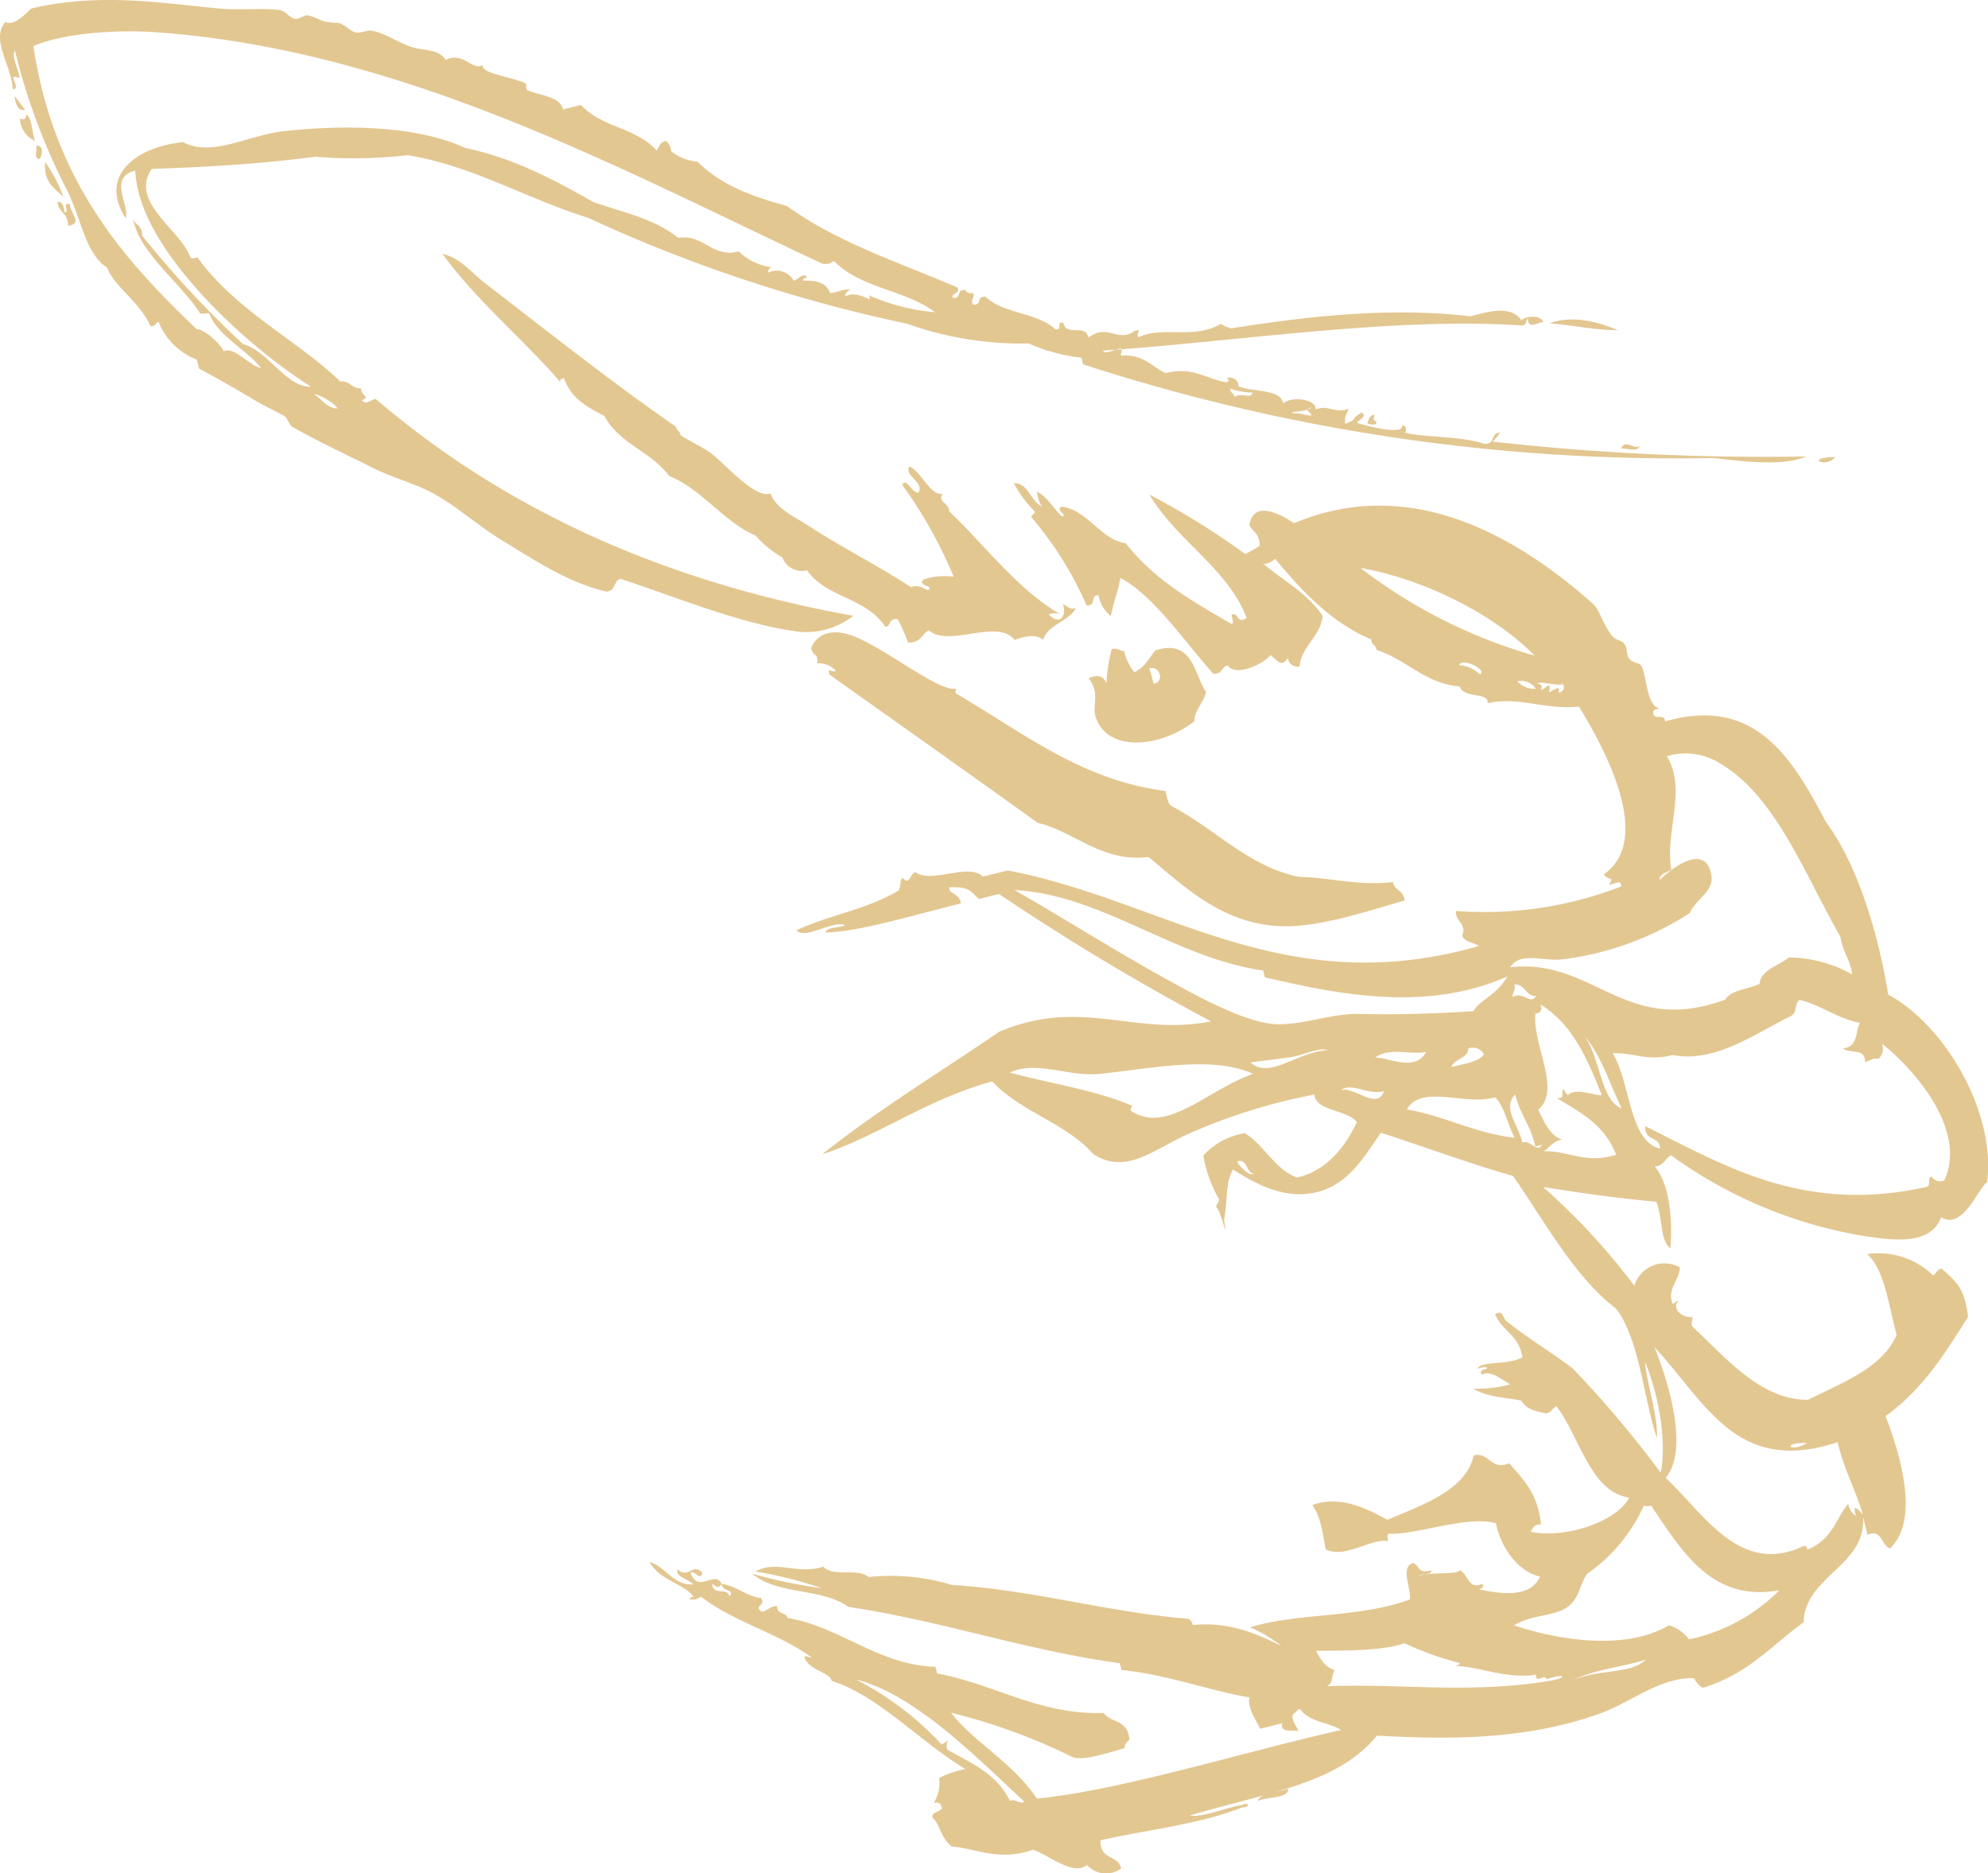
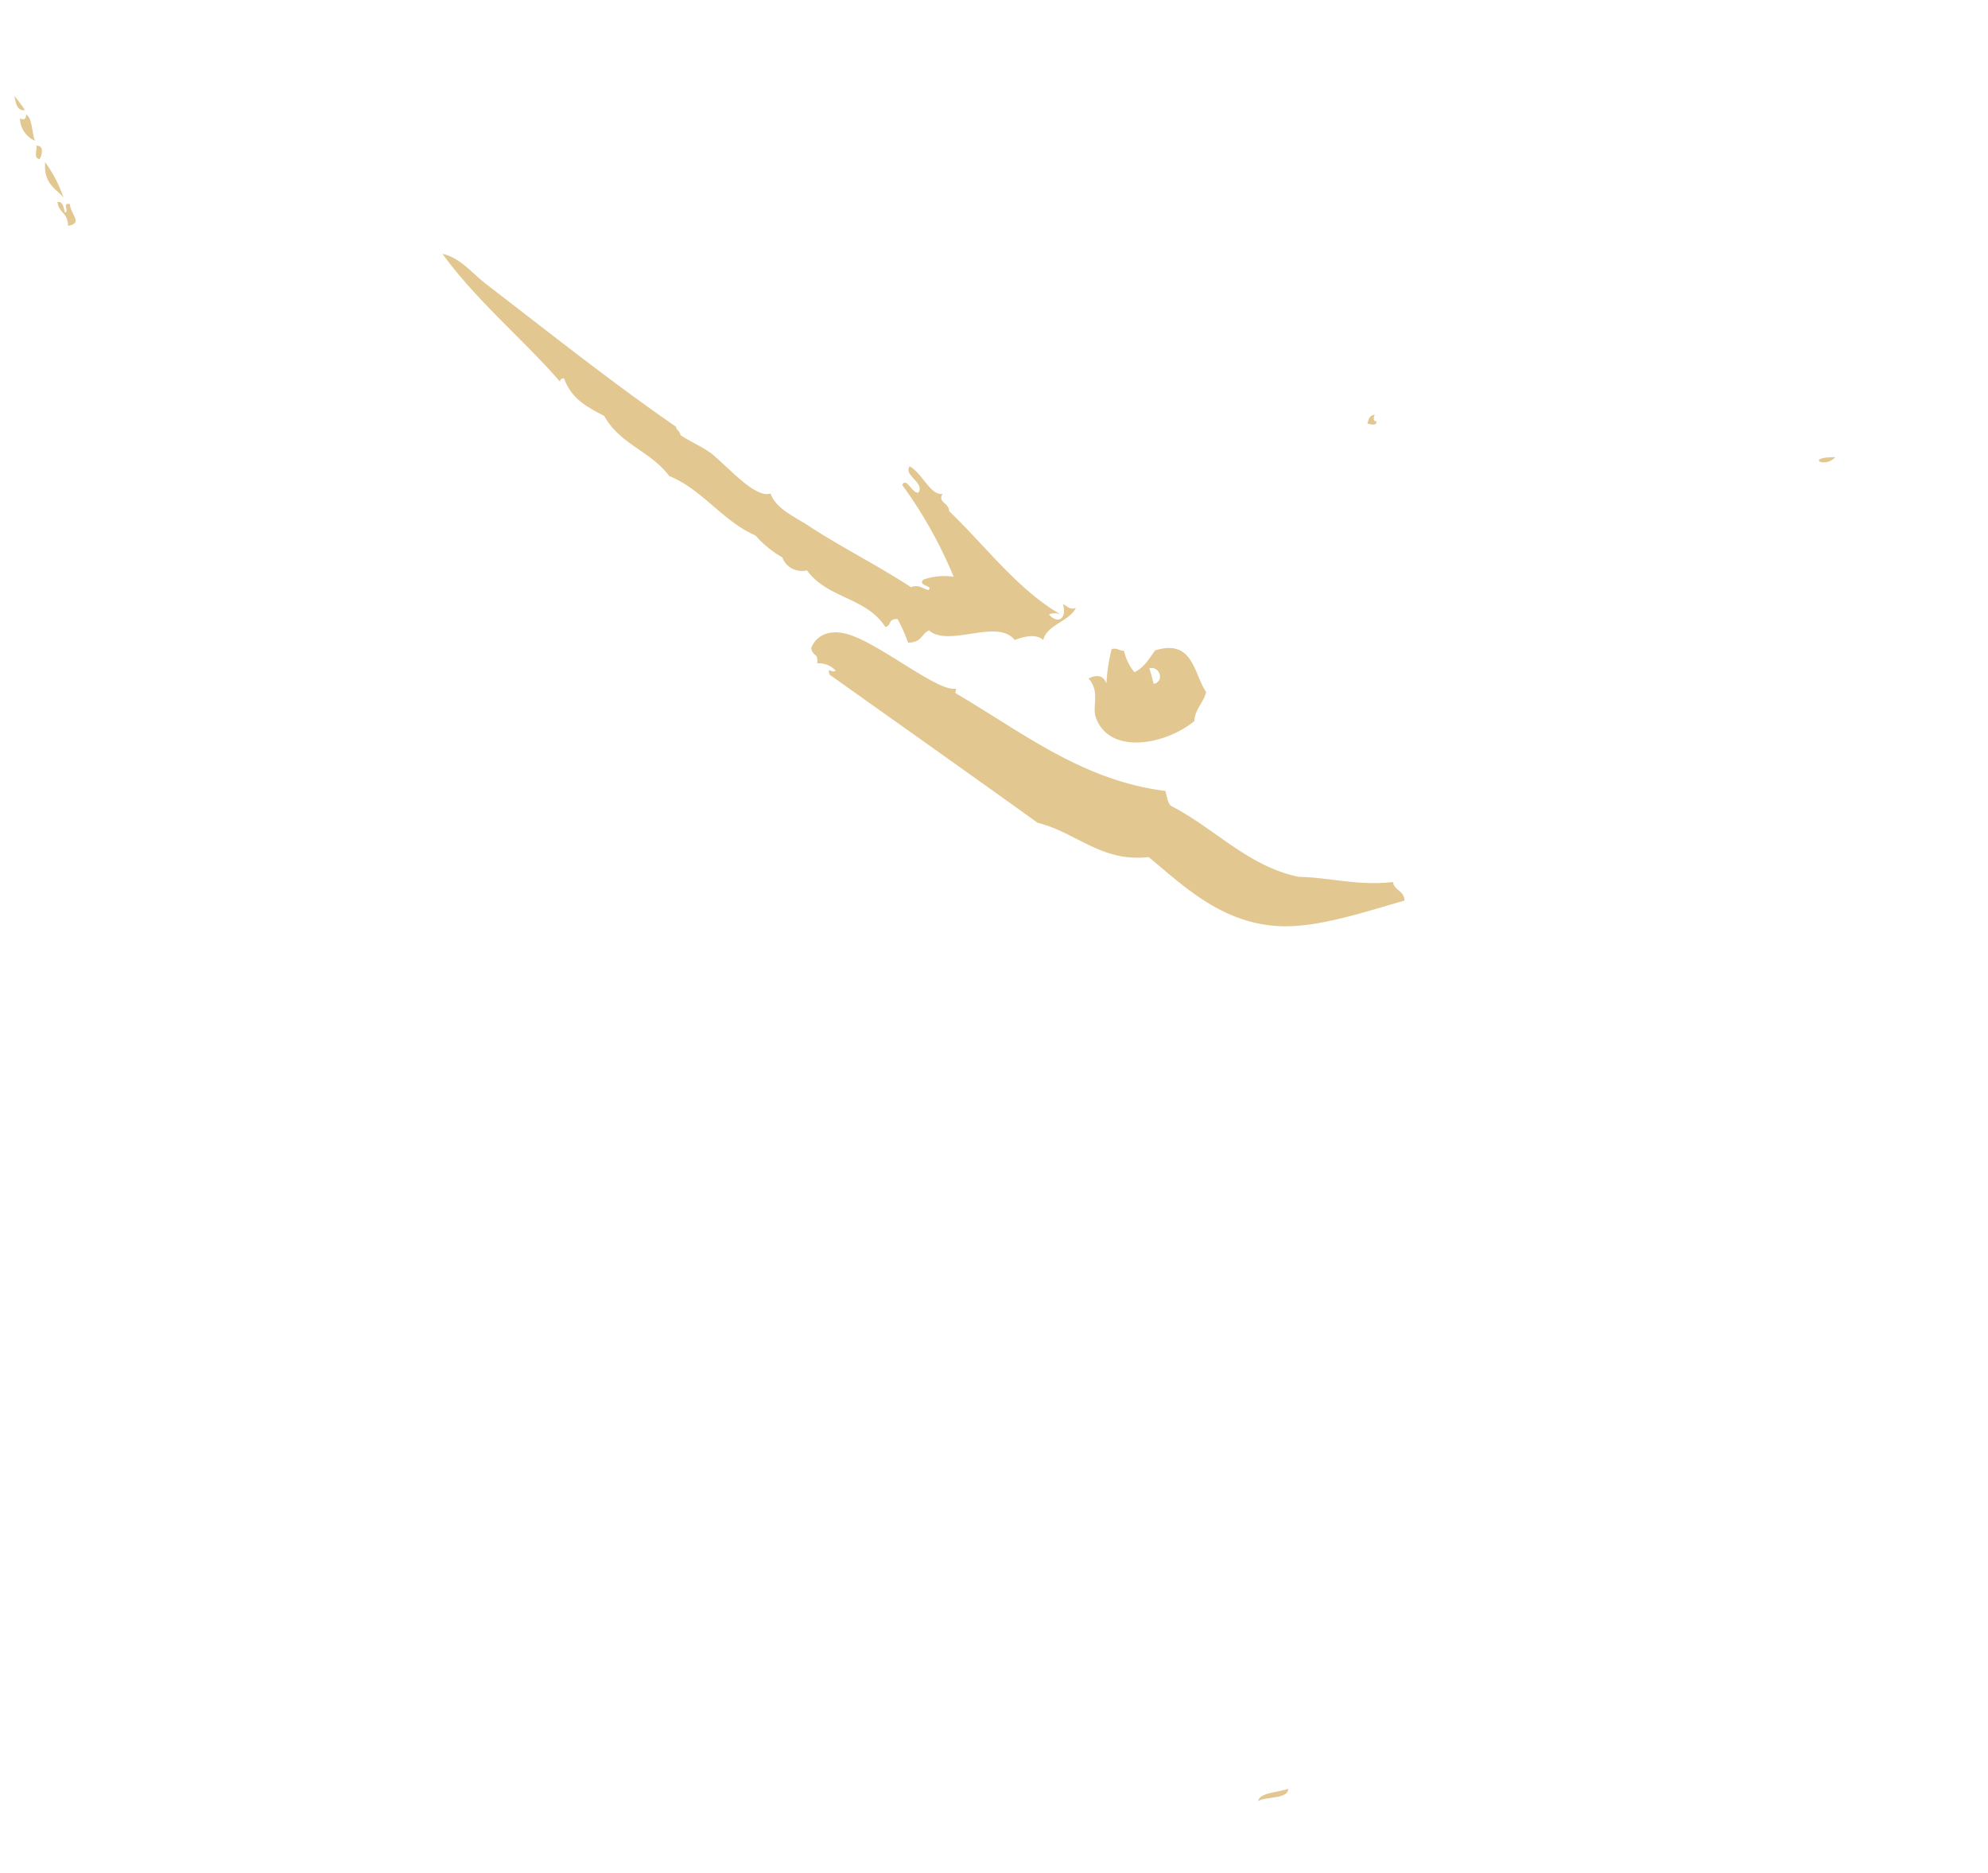
<svg xmlns="http://www.w3.org/2000/svg" viewBox="0 0 191.05 180">
  <defs>
    <style>.cls-1{fill:#e3c791;fill-rule:evenodd;}</style>
  </defs>
  <g id="Layer_2" data-name="Layer 2">
    <g id="Design">
      <path class="cls-1" d="M1.39,9.22a15.89,15.89,0,0,1,1,1.35C1.72,10.7,1.5,10,1.39,9.22Z" />
      <path class="cls-1" d="M2.51,11c.61.32.53,1.77.86,2.53a2.4,2.4,0,0,1-1.45-2.15C2.29,11.54,2.51,11.48,2.51,11Z" />
      <path class="cls-1" d="M3.48,14c.81-.05.56.93.32,1.29C3.14,15.19,3.64,14.33,3.48,14Z" />
-       <path class="cls-1" d="M148.92,31.07c2.32-.89,5,0,6.57.66C153.17,31.73,151.15,31.23,148.92,31.07Z" />
      <path class="cls-1" d="M131.41,40.7c.11-.37.15-.77.7-.86-.1.21-.19.67.16.64C132.37,41,131.56,40.73,131.41,40.7Z" />
      <path class="cls-1" d="M123.8,171.88c0,1-2.06.71-2.91,1.18C121.11,172.22,122.78,172.24,123.8,171.88Z" />
-       <path class="cls-1" d="M54.11,10.51l1.72-.42c2,2.18,5.3,2.15,7.27,4.37.27-.33.27-.82.91-.92a1.45,1.45,0,0,1,.49,1,4.84,4.84,0,0,0,2.53,1c2.33,2.31,5.41,3.38,8.61,4.26,4.89,3.55,10.79,5.41,16.36,7.82.36.65-.63.48-.43,1,.92.06.26-.82,1.19-.76a.59.59,0,0,0,.75.27c.22.5-.28.57,0,1.14.93.06.27-.82,1.19-.76,1.84,1.71,4.87,1.45,6.73,3.13.76.1,0-.74.75-.64.26,1.39,2.17.06,2.42,1.45,1.82-1.44,2.81.53,4.42-.64.82-.24.12.16.38.6,2.37-1.13,5.32.25,7.91-1.29a3.74,3.74,0,0,0,1,.43c8.35-1.32,15.75-2,23-1.16,1.64-.41,3.84-1.13,4.9.38.36-.38,1.84-.57,2.1.17-.6.08-1.52.7-1.46-.33-.31.18,0,.72-.75.65-12.51-.79-27.12,1.55-40.12,2.43.28.45,1.23-.21,1.77-.21.15.33-.11.42,0,.7,2.16-.19,3,1.13,4.3,1.67,2.48-.66,3.85.53,5.71.87.4,0,.4-.31.17-.27,0-.39,1.16-.13,1.07.65,1.31.61,4.11.22,4.31,1.67.87-.78,3.3-.36,3.12.6,1.07-.57,2,.45,3.18-.11-.27.8-.41.61-.33,1.46,1.27-.47.44-.41,1.57-1.08.61.36-.24.64-.44,1,1.44.4,3.55.93,4.26.54.11-.73.71.08.32.38,1.68.48,5.54.33,7.59,1.08,1.25.08.55-1,1.57-1.08a3.88,3.88,0,0,1-.7.87,233,233,0,0,0,30.1,1.43c-2.13,1-6.35.44-8.89.15a184.4,184.4,0,0,1-60.57-9c-.06-.21-.11-.43-.16-.64A17.4,17.4,0,0,1,98.84,33a32.67,32.67,0,0,1-11.69-1.9A143.57,143.57,0,0,1,56.47,20.91c-5.87-1.81-10.95-4.95-17.28-6a45.2,45.2,0,0,1-8.89.15c-5.43.71-10.61,1-15.73,1.17-2.11,3.24,2.65,5.7,3.71,8.46.1.24.44.08.7.05,3.73,5.17,9.8,8.08,13.72,11.92.87-.13,1.16.72,2,.65-.1.6,1,.92.06,1.13.52.51.61.06,1.34-.11C49,49.36,64.42,56,82,59.17a7.31,7.31,0,0,1-5.82,1.45c-5.6-.85-11.85-3.51-16.58-5-.68.26-.38,1.11-1.29,1.23-3.71-.85-6.89-3-10.18-5-2.11-1.29-4-3-6.08-4.2C40.2,46.52,37.92,46,35.92,45c-2.63-1.32-5.31-2.55-7.85-4-.27-.15-.45-.82-.7-1-.95-.54-1.83-.92-2.64-1.4-1.84-1.09-3.73-2.19-5.6-3.18l-.21-.86a6.46,6.46,0,0,1-3.61-3.45c-.19-.55-.29.38-.86.21-1-2.32-3.48-3.75-4.14-5.6-2.16-1.37-2.45-4.72-4-7.71A59.71,59.71,0,0,1,1.44,4.86c-.38.56.37,1.81.43,2.64-1.43-.54.32,1-.64,1.08C1.13,6.35-.95,3.74.53,2.11,1.24,2.55,2.31,1.48,3,.82,9.58-.74,15.64.31,21.27.84,23.38,1,25.69.72,27,1c.47.1.88.75,1.34.81s.88-.42,1.3-.32c1.08.25,1.09.66,2.69.7.72,0,1.19.76,1.83.92.47.12,1.08-.25,1.56-.16,1.3.23,2.57,1.16,3.82,1.56s2.55.14,3.29,1.25c1.71-.86,2.57,1.11,3.55.48C46.24,7.09,49,7.32,50.5,8c.13.06,0,.59.16.65C51.89,9.2,53.82,9.25,54.11,10.51ZM89.85,30c-2.9-2.19-7.07-2.25-9.69-4.91-.63.32-.38.26-1.08.27C60.08,16.51,38.94,4.8,15,3.1c-3.45-.25-8.7,0-11.79,1.33,2,13.28,9,20.8,15.7,27.21.63-.09,2.34,1.43,2.58,2.11,1.08-.47,2.36,1.35,3.61,1.62-1.5-1.84-4.19-3.14-4.95-5.18-.21-.26-.84.18-1-.21-2-3-5.9-5.8-6.4-9.17.13.91.92.7.91,1.83a96.7,96.7,0,0,0,9.68,10.41c2.46.69,4.2,4.19,6.52,4.1a55.12,55.12,0,0,1-10.12-8.47C16.85,25.56,13.19,20.9,13,16.4c-2.67.67-.5,3.3-.92,4.57-2.67-4.13,1.09-6.88,5.5-7.31,2.86,1.48,6.25-.7,9.8-1.07,6.31-.66,12.85-.44,17.34,1.63,4.56.95,8.45,3,12.28,5.18,2.82,1,5.88,1.59,8.18,3.46,2.45-.41,3.22,1.95,5.81,1.3a5.54,5.54,0,0,0,3.13,1.51c-.23.1-.28.32-.33.54a1.87,1.87,0,0,1,2.48.75c.39,0,.92-.87,1.29-.32-.15.09-.42.11-.38.32,1.13,0,2.16.07,2.59,1.19,1-.08,1.34-.48,2-.27a.62.62,0,0,0-.54.6c1.38-.71,2.8.93,2.26-.11A19.9,19.9,0,0,0,89.85,30ZM32.43,39.25c-.37-.7-2.38-1.6-2.15-1.29C31,38.42,31.45,39.25,32.43,39.25Zm87.94-1.53a6.73,6.73,0,0,1-2.15-.38c0,.42.36.42.43.81C119.33,37.66,120.18,38.41,120.37,37.72Zm5.23,1.68c.15-.09.42-.11.37-.32-.31.62-2.24.37-1.67.64C125.11,39.59,126.8,40.44,125.6,39.4Z" />
      <path class="cls-1" d="M4.34,15.58A13.1,13.1,0,0,1,6.11,19C5.55,18.21,4.16,17.78,4.34,15.58Z" />
      <path class="cls-1" d="M5.52,19.41c.48-.09.6.42.7,1,.54-.05-.36-.95.49-.81.07,1,1.31,1.85-.17,2.1C6.53,20.37,5.65,20.51,5.52,19.41Z" />
      <path class="cls-1" d="M74.05,47.42c.51,1.44,2.25,2.2,3.5,3,3.21,2.12,6.69,3.84,10,6,.8-.3,1.12.17,1.67.27.55-.42-1.09-.39-.48-1a6.1,6.1,0,0,1,2.91-.27,42.65,42.65,0,0,0-4.95-8.83c.42-.78.95.84,1.56.75.63-1-1.44-1.63-.85-2.53,1.21.62,2,2.83,3.17,2.64-.49.85.59.81.64,1.67,3.53,3.38,6.58,7.54,10.71,9.92a1.45,1.45,0,0,0-1.13,0c1,1.08,1.74.23,1.35-1,.39.16.62.59,1.24.38-.62,1.28-2.79,1.62-3.13,3.07-.6-.53-1.57-.44-2.75,0-1.66-2.11-6.32.76-8.24-.92-.74.35-.68,1.17-2,1.18a17.85,17.85,0,0,0-1-2.26c-.95-.08-.57.64-1.19.75-1.86-2.88-5.57-2.72-7.53-5.44a2,2,0,0,1-2.37-1.24,10.34,10.34,0,0,1-2.58-2.11c-3.11-1.34-5.14-4.45-8.29-5.71-1.79-2.41-4.69-3-6.24-5.77-1.52-.82-3.11-1.54-3.87-3.62-.26,0-.38.15-.38.33-3.31-3.86-8-7.74-11.3-12.29,1.73.39,2.8,1.82,4.14,2.86,6,4.61,12.09,9.46,18.3,13.75.07.39.38.39.43.8.85.59,1.89,1,3,1.79C70.1,45,72.61,47.91,74.05,47.42Z" />
-       <path class="cls-1" d="M100.22,48.69c-.36-.2-.44-.88-.59-1.46,1,.47,1.59,1.63,2.42,2.38.63-.06-.74-.67,0-.92,2.54.35,3.63,3.12,6.14,3.51,2.79,3.58,6.51,5.62,10.17,7.76.28-.14,0-.58,0-.91.7-.25.5,1,1.45.32-1.87-4.81-6.68-7.36-9.35-11.85a73.39,73.39,0,0,1,9.2,5.71,8.53,8.53,0,0,0,1.4-.8c0-1.2-.69-1.29-1-2,.46-2.51,3.17-.9,4.31-.16,11.29-4.74,21.54,1.38,28.7,7.73.7.62,1,2.13,1.93,3.18.25.28.86.37,1.08.65.53.68-.15,1.56,1.4,1.94.82.2.55,4,2,4.31-.32.06-.62.11-.6.37,0,.87,1.1,0,1.13.87,8.56-2.46,12.16,3.34,15.45,9.65,2.92,3.87,5,10.41,6,16.6,5.31,2.83,10.36,11.14,9.51,18-.87.62-2.35,4.68-4.42,3.39-1,2.71-4.59,2.23-7.32,1.82A43.69,43.69,0,0,1,160.58,111c-.59.32-.63,1-1.56,1.08,1.53,1.78,1.72,5.53,1.5,7.86-1-.78-.71-2.78-1.34-4.47-3.71-.33-7.3-.85-10.88-1.41a63.79,63.79,0,0,1,8.77,9.49,3,3,0,0,1,4.36-1.77c0,1.25-1.16,1.86-.75,3.39.17.29.25-.16.64-.16-.77.68.42,1.72,1.29,1.51.13.38-.15.52,0,.91,3.26,3.06,6.61,7.1,11.14,7.07,3.81-1.87,7.17-3.16,8.52-6.24-.78-2.86-1.18-6.37-2.85-7.76a7.56,7.56,0,0,1,6.19,1.89c.29.5.48-.54,1-.48,1.41,1.27,2.2,1.85,2.52,4.63-2.18,3.45-4.32,6.93-7.92,9.53,1.6,4.18,3.19,10.11.42,12.71-.82-.26-.79-1.95-2.16-1.3-.14-.57-.28-1.15-.43-1.72.33,4.71-5.6,5.67-5.71,10.12-3.06,2.19-5.23,4.91-9.65,6.29-.42-.12-.64-.56-.91-.92-3.31-.07-6,2.32-9,3.39-7.33,2.65-15.06,2.48-21.44,2.13-3.83,4.66-10.4,5.42-18,7.68,1.35.2,3.39-.76,5-1,.74-.35.87.18.05.22-4.32,1.67-8.84,2.08-13.63,3.16,0,2,1.66,1.31,2,2.7a2.45,2.45,0,0,1-3.29-.33c-1.34,1.09-3.61-.94-5.17-1.46-3.35,1.12-5.32-.09-7.86-.33-1.08-.89-1.12-2.25-1.83-2.75-.11-.56.72-.54.92-.91-.08-.48-.35-.64-.81-.49a3.49,3.49,0,0,0,.54-2.42,9.37,9.37,0,0,1,2.53-.86c-4.31-2.57-8.43-7.1-12.86-8.47-.2-.9-2.16-.92-2.63-2.32.33-.14.42.12.7.06-3.27-2.38-7.4-3.34-10.61-5.83-.62.32-.37.26-1.08.27a.23.23,0,0,1,.44-.11c-.63-1.3-3.39-1.68-4.31-3.5,1.55.46,2.29,2.29,4.2,2.16-.45-.51-1.77-.72-1.51-1.46,1,1,1.46-.66,2.37.33-.19.87-.69-.24-1.13,0,.74,2.09,2.31-.31,3,1.08-.34.54-.56.2-.92,0,.08,1.19,1.42.28,1.67,1.19.6-.64-.8-.47-.75-1.19,1.41.19,2.34,1.18,3.76,1.35.42.62-.2.61-.21,1,.44.81.87-.25,1.77-.21,0,.86.8.5,1,1.13,5.15.88,8.65,4.5,14.22,4.7.05.21.1.43.16.64,5.5,1,9.82,4,16,3.79.73,1,2.34.59,2.48,2.59a1.09,1.09,0,0,0-.49.8c-1.69.49-4.17,1.29-5.06.81a57.44,57.44,0,0,0-11.58-4.22c2,2.7,6,4.84,8.23,8.25,8.2-.81,19.75-4.46,29.25-6.59-1.24-.78-3-.71-3.93-2-.36,0-.32.3-.59.38-.48.43.28,1.33.43,1.72-.72-.13-1.82.18-1.56-.75l-2.15.53c-.34-.77-1.29-2.11-1-3-4.19-.75-8-2.22-12.33-2.65,0-.22-.11-.43-.16-.65-9-1.23-17.09-4.07-26.06-5.41-2.61-1.86-6.78-1.11-9.26-3.19A47.79,47.79,0,0,0,79,152.61,39.89,39.89,0,0,0,72.6,151c2-1.15,4.07.35,6.52-.47,1,1.06,3.25.08,4.36,1a20.25,20.25,0,0,1,8,.76c7.94.5,14.91,2.62,22.78,3.26a1,1,0,0,1,.37.59c3.44-.34,6,.79,8.51,2a13.69,13.69,0,0,0-3-1.78c4.6-1.42,10.5-.86,15.35-2.68.14-1.13-.94-3,.27-3.5.78.27.42,1.08,1.78.7.09.49-.89.32-1.24.54,1.52-.42,3.48-.07,4-.53.78.33.8,1.92,2.16,1.29.17.35-.07.45-.33.54,1.92.38,4.89.93,5.87-1.23-2.13-.47-3.78-2.83-4.24-5.12-2.75-.8-7.74,1.15-10.29,1-.25.1-.09.44-.06.71-1.68-.3-4.06,1.71-6,.8-.34-1.65-.43-3-1.29-4.26,2.58-1,5.28.35,7.21,1.41,3.65-1.53,7.55-2.91,8.3-6.19,1.5-.35,1.66,1.51,3.4.76,1.44,1.63,2.79,3,3.06,5.87-.73,0-.77.4-1,.7,3,.71,8.21-.82,9.48-3.27-3.76-.56-4.71-5.78-7-8.79-.39.2-.43.6-1,.7-.92-.21-1.87-.34-2.37-1.24-1.6-.29-3.33-.35-4.63-1.14a11.57,11.57,0,0,0,3.55-.42c-1.08-.65-1.89-1.35-2.74-.92-.22-.44.2-.49.54-.59-.14-.28-.59-.05-.92,0,.35-.77,2.75-.27,4.31-1.08-.37-2.23-1.94-2.45-2.63-4.15.8-.47.72.37,1.07.65,2,1.62,4.34,3,6.41,4.58a106.44,106.44,0,0,1,8.44,10c.56-2.78-.1-7.26-1.5-10.61.06,1.66,1.27,5.17,1.13,7.27-1.17-3.33-1.64-9.16-3.71-12.12a2.23,2.23,0,0,0-.32-.38c-3.89-3-6.74-8.27-9.79-12.66-4.32-1.25-8.46-2.78-12.7-4.16-1.64,2.3-3.28,5.43-7,5.86-2.75.32-5.26-1.08-7.21-2.32-.8,1.29-.5,3.24-.87,4.79.4,2.57-.26-.83-.75-1.18,0-.31.29-.44.27-.76a13,13,0,0,1-1.51-4.2,6.87,6.87,0,0,1,4-2.15c1.82,1.12,2.89,3.51,5,4.26,3-.63,4.84-3.32,5.76-5.33-1-1.23-3.9-1-4.09-2.64a55.21,55.21,0,0,0-11.69,3.6c-3.59,1.49-6.25,4.22-9.53,2.14-2.78-3.1-6.91-4-9.74-7-6.29,1.72-11.08,5.31-16.33,7,5.23-4.18,11.29-7.87,17-11.77,7.91-3.36,13,.46,20.36-1A232.86,232.86,0,0,1,96,85.9l-1.93.48c-1.09-1.11-1.21-1.11-2.8-1.13-.28.61,1,.57,1.07,1.56-4.69,1.15-9.76,2.72-13,2.79.1-.55,1.33-.42,1.88-.7-1.15-.53-3.8,1.44-4.68.48,3.42-1.55,6.8-2,9.8-3.81.25-.34.12-.91.38-1.24.73.8.63-.26,1.24-.54,1.55,1.18,5.08-.93,6.51.44l2.37-.59c15,2.84,26.42,12.65,45.29,7.26-.5-.39-1.3-.29-1.62-1,.52-1.11-.72-1.41-.59-2.37a36.23,36.23,0,0,0,15.89-2.36c0-.78-.75-.16-1.18-.16.57-.92-.12-.32-.49-1,4.82-3.4,0-12.21-2.4-16.11-3.44.31-5.73-1-8.78-.33.13-1.12-2.29-.4-2.69-1.62-3.23-.22-5.15-2.6-8-3.51,0-.54-.51-.37-.48-1-3.72-1.54-6.57-4.51-9.26-7.76-.1.2-1.08.78-1.29.32,1.43,1.38,4.37,2.89,5.86,5.17-.17,2-2.06,2.91-2.21,4.9-.53,0-1-.16-1.13-.86-.59,1-1,.23-1.67-.27-.48.74-3.32,2.18-4.09,1-.68.14-.45.83-1.4.8-2.85-3.2-5.75-7.52-8.93-9.21-.14,1-.64,2.24-.92,3.66a3.27,3.27,0,0,1-1.18-2c-.89,0-.12,1-1.14,1a34.34,34.34,0,0,0-5.32-8.51c0-.25.39-.25.32-.54a12.11,12.11,0,0,1-2-2.7C98.82,46.34,99.06,48.28,100.22,48.69ZM147.49,63c-4.37-4.42-11.46-7.55-16.74-8.42A49.72,49.72,0,0,0,147.49,63Zm-5.28,1.77c.83-.29-1.62-1.66-2-.86A3.24,3.24,0,0,1,142.21,64.78Zm5.38,1.41a1.65,1.65,0,0,0-1.77-.71A2.29,2.29,0,0,0,147.59,66.19Zm.49.1c.42-.05.42-.36.81-.43a1.06,1.06,0,0,1-.06.7c.41-.2,1.28-.84.92,0,.48-.07.64-.34.48-.8-.83.16-2.22-.34-2.53-.06C148.18,65.71,148.24,65.92,148.08,66.29ZM111.16,93.56c3.16,1.76,8.6,4.88,11.74,4.86,2.45,0,5.06-1,7.54-1,3.29.09,7.29,0,11.15-.26.72-1.17,2.13-1.43,3.29-3.34-8,3.54-16.66,1.62-23.32.09-.06-.22-.11-.43-.16-.65C112.76,92,106,86,97.49,85.52,101.73,87.93,106.73,91.09,111.16,93.56Zm49.45-10c-.44.29-1.14.41-1.13,1,1.64-1.58,4.59-3.46,5-.32.17,1.42-1.5,2.15-2.1,3.5a29.15,29.15,0,0,1-12.39,4.46c-1.78.14-3.95-.75-4.85.74,8.06-.9,11,6.68,20.68,3.1.44-.9,2.28-1,3.28-1.51.11-1.34,1.82-1.72,2.81-2.53A12.7,12.7,0,0,1,178,93.63c-.21-1.5-.91-2.15-1.13-3.61-3.46-6.06-6.19-13.43-11.46-16.6a6.26,6.26,0,0,0-5.22-.76C162.14,75.92,160,79.87,160.61,83.54Zm-51.78,22.73c-.08,0-.28.37-.1.48,3.46,2.21,7.22-2,11.69-3.59-3.86-1.74-9.43-.57-14.65,0-3.1.33-6.12-1.33-8.73-.12C101.23,104.18,105.4,104.77,108.83,106.27ZM145.36,95.8c1-.6,1.7.82,2.26-.1-1,.09-1.08-1.25-2.1-1.08C145.69,95.15,145.35,95.37,145.36,95.8Zm-17.73,5.1c-.91-.3-2.52.55-3.71.7s-3.31.44-3.77.48C122.05,103.75,124.47,101.11,127.63,100.9Zm23.05,4.33c.89-1,3.88.68,3.12-.32-1.55-4-3.06-6.7-5.75-8.4.34.8-.51,1-.48.8-.38,3,2.55,7.38.25,9.32.61,1.23,1.16,2.54,2.32,2.86-.94.17-1.18.75-1.78,1.13,2.42-.07,4,1.27,6.95.33-1.17-3-3.53-4.09-5.71-5.45.93.13.31-.67.7-.86A1,1,0,0,0,150.68,105.23Zm-13.62-4.16c-1.6.32-3.5-.47-4.9.54C133.67,101.66,136,103,137.06,101.07Zm2.42,1.46c1.19-.32,2.66-.48,3.13-1.24a1.22,1.22,0,0,0-1.51-.54C141.14,101.69,139.69,101.74,139.48,102.53ZM133,104.84c-1.55.44-3-.87-4.14-.11C130.23,104.41,132.35,106.73,133,104.84Zm22.84,1.64c-1.16-2.35-2-5.15-3.55-6.9C153.8,101.68,153.84,105.72,155.8,106.48Zm16.32-8.87c-3.16,1.48-7.28,4.6-11.42,3.76-2.34.64-3.77-.24-5.76-.17,1.71,2.75,1.58,8.54,4.57,9.16-.13-1.32-1.47-.6-1.46-2.16,7.86,3.91,15.32,8.45,27.09,5.84.43-.16,0-.85.43-1a1,1,0,0,0,1.24.38c2.24-4.85-2.91-10.7-6-13.15a1.29,1.29,0,0,1-.32,1.46c-.74-.07-.5.1-1.3.32,0-1.35-1.15-.75-2.15-1.3,1.59-.2,1.16-1.62,1.67-2.47-2.15-.39-3.74-1.71-5.81-2.21C172.41,96.44,172.75,97.31,172.12,97.61Zm-36.9,9c3.6.63,6.56,2.3,10.29,2.71-.66-1.26-1-3.09-1.88-3.88C140.76,106.27,136.65,104.17,135.22,106.56Zm-14.71,6.18c-.8,0-.65-1.55-1.66-1.18C119.17,112.15,120.2,113.15,120.51,112.74ZM148.2,110l-.65.16c-.42-2-1.46-3-1.93-5-1.28,1.31.28,2.88.69,4.63C147.05,109.46,147.71,110.85,148.2,110ZM160.07,142c3.56,3.29,7.15,9.54,13.29,6.53.18,0,.3.12.33.38,2.46-1,2.78-3.13,3.93-4.41a1.79,1.79,0,0,0,.75,1.18c-.45-1.39.28-.59.65-.16-.72-2.45-1.81-4.3-2.42-6.95-9.75,3.24-12.68-3.87-17.6-9.12C160.34,132.77,162.35,139.29,160.07,142ZM82.28,161.39a29.26,29.26,0,0,1,8.18,6.2,1,1,0,0,0,.6-.38c0,.31-.21.49,0,.92,2.22,1.27,4.65,2.21,6,4.9.62-.21.79.33,1.4.11C93.66,168.66,87.77,162.72,82.28,161.39Zm91.36-22.74c-2.54-.06-1.56,1,0,0Zm-21.12,12.58c-.72,1-.7,2.36-1.94,3.22s-3.39.68-5.07,1.72c4.09,1.39,10.65,2.5,14.87,0a3.65,3.65,0,0,1,1.93,1.35A17.18,17.18,0,0,0,171,152.8c-6.44,1.17-9.29-3.63-12.33-8.14a1,1,0,0,1-.69,0A16,16,0,0,1,152.52,151.23Zm-24.24,9.23c-.36.46-.12,1.28-.76,1.56,7.19-.27,13.6.75,21.38-.51,2-.35,1.33-.73-.27-.16-.07-.59-1.16.5-1-.44-3,.47-5.63-.87-7.76-.81.16-.09.43-.11.38-.32a28.4,28.4,0,0,1-5.27-1.89c-2.34.86-7.29.68-8.51.74C126.92,159.47,127.42,160.27,128.28,160.46Zm29.94-1c-2.26.71-5.24,1-7.06,2C153.53,160.34,156.8,160.92,158.22,159.42Z" />
      <path class="cls-1" d="M112,76c.15.57.23,1.25.59,1.46,4.15,2.14,7.38,5.8,12.22,6.79,3.07.07,5.7.89,9.05.5.19.89,1,.72,1.13,1.78-3,.84-7.37,2.32-10.83,2.46-6.33.27-10.37-3.86-13.78-6.64-4.53.53-7-2.4-10.66-3.29-6.65-4.78-13.34-9.5-20-14.24-.24-.82.16-.12.6-.37a2.17,2.17,0,0,0-1.78-.71c.07-1.1-.31-.49-.59-1.45.47-1.25,1.77-1.87,3.55-1.34,3,.87,8.42,5.38,10.23,5.23.34,0,0,.19.11.43C98.2,70.33,104,75,112,76Z" />
-       <path class="cls-1" d="M155.8,43.09c.4-.93,1.15.1,1.78-.21C157.4,43.46,156.27,43.06,155.8,43.09Z" />
      <path class="cls-1" d="M176.38,43.92c-1,1.15-3,0,0,0Z" />
      <path class="cls-1" d="M106.83,62.37c.53-.16.75.18,1.19.17a4.9,4.9,0,0,0,1,2.05c1-.48,1.42-1.35,2-2.1,3.67-1.15,3.72,2.33,4.89,4-.22,1-1.09,1.66-1.13,2.8-3,2.42-8.28,3.18-9.48-.39-.36-1.07.45-2.41-.69-3.71.94-.45,1.46-.2,1.72.48A17,17,0,0,1,106.83,62.37Zm4,3.35c1.13-.21.64-1.76-.38-1.51C110.62,64.71,110.74,65.21,110.87,65.72Z" />
    </g>
  </g>
</svg>